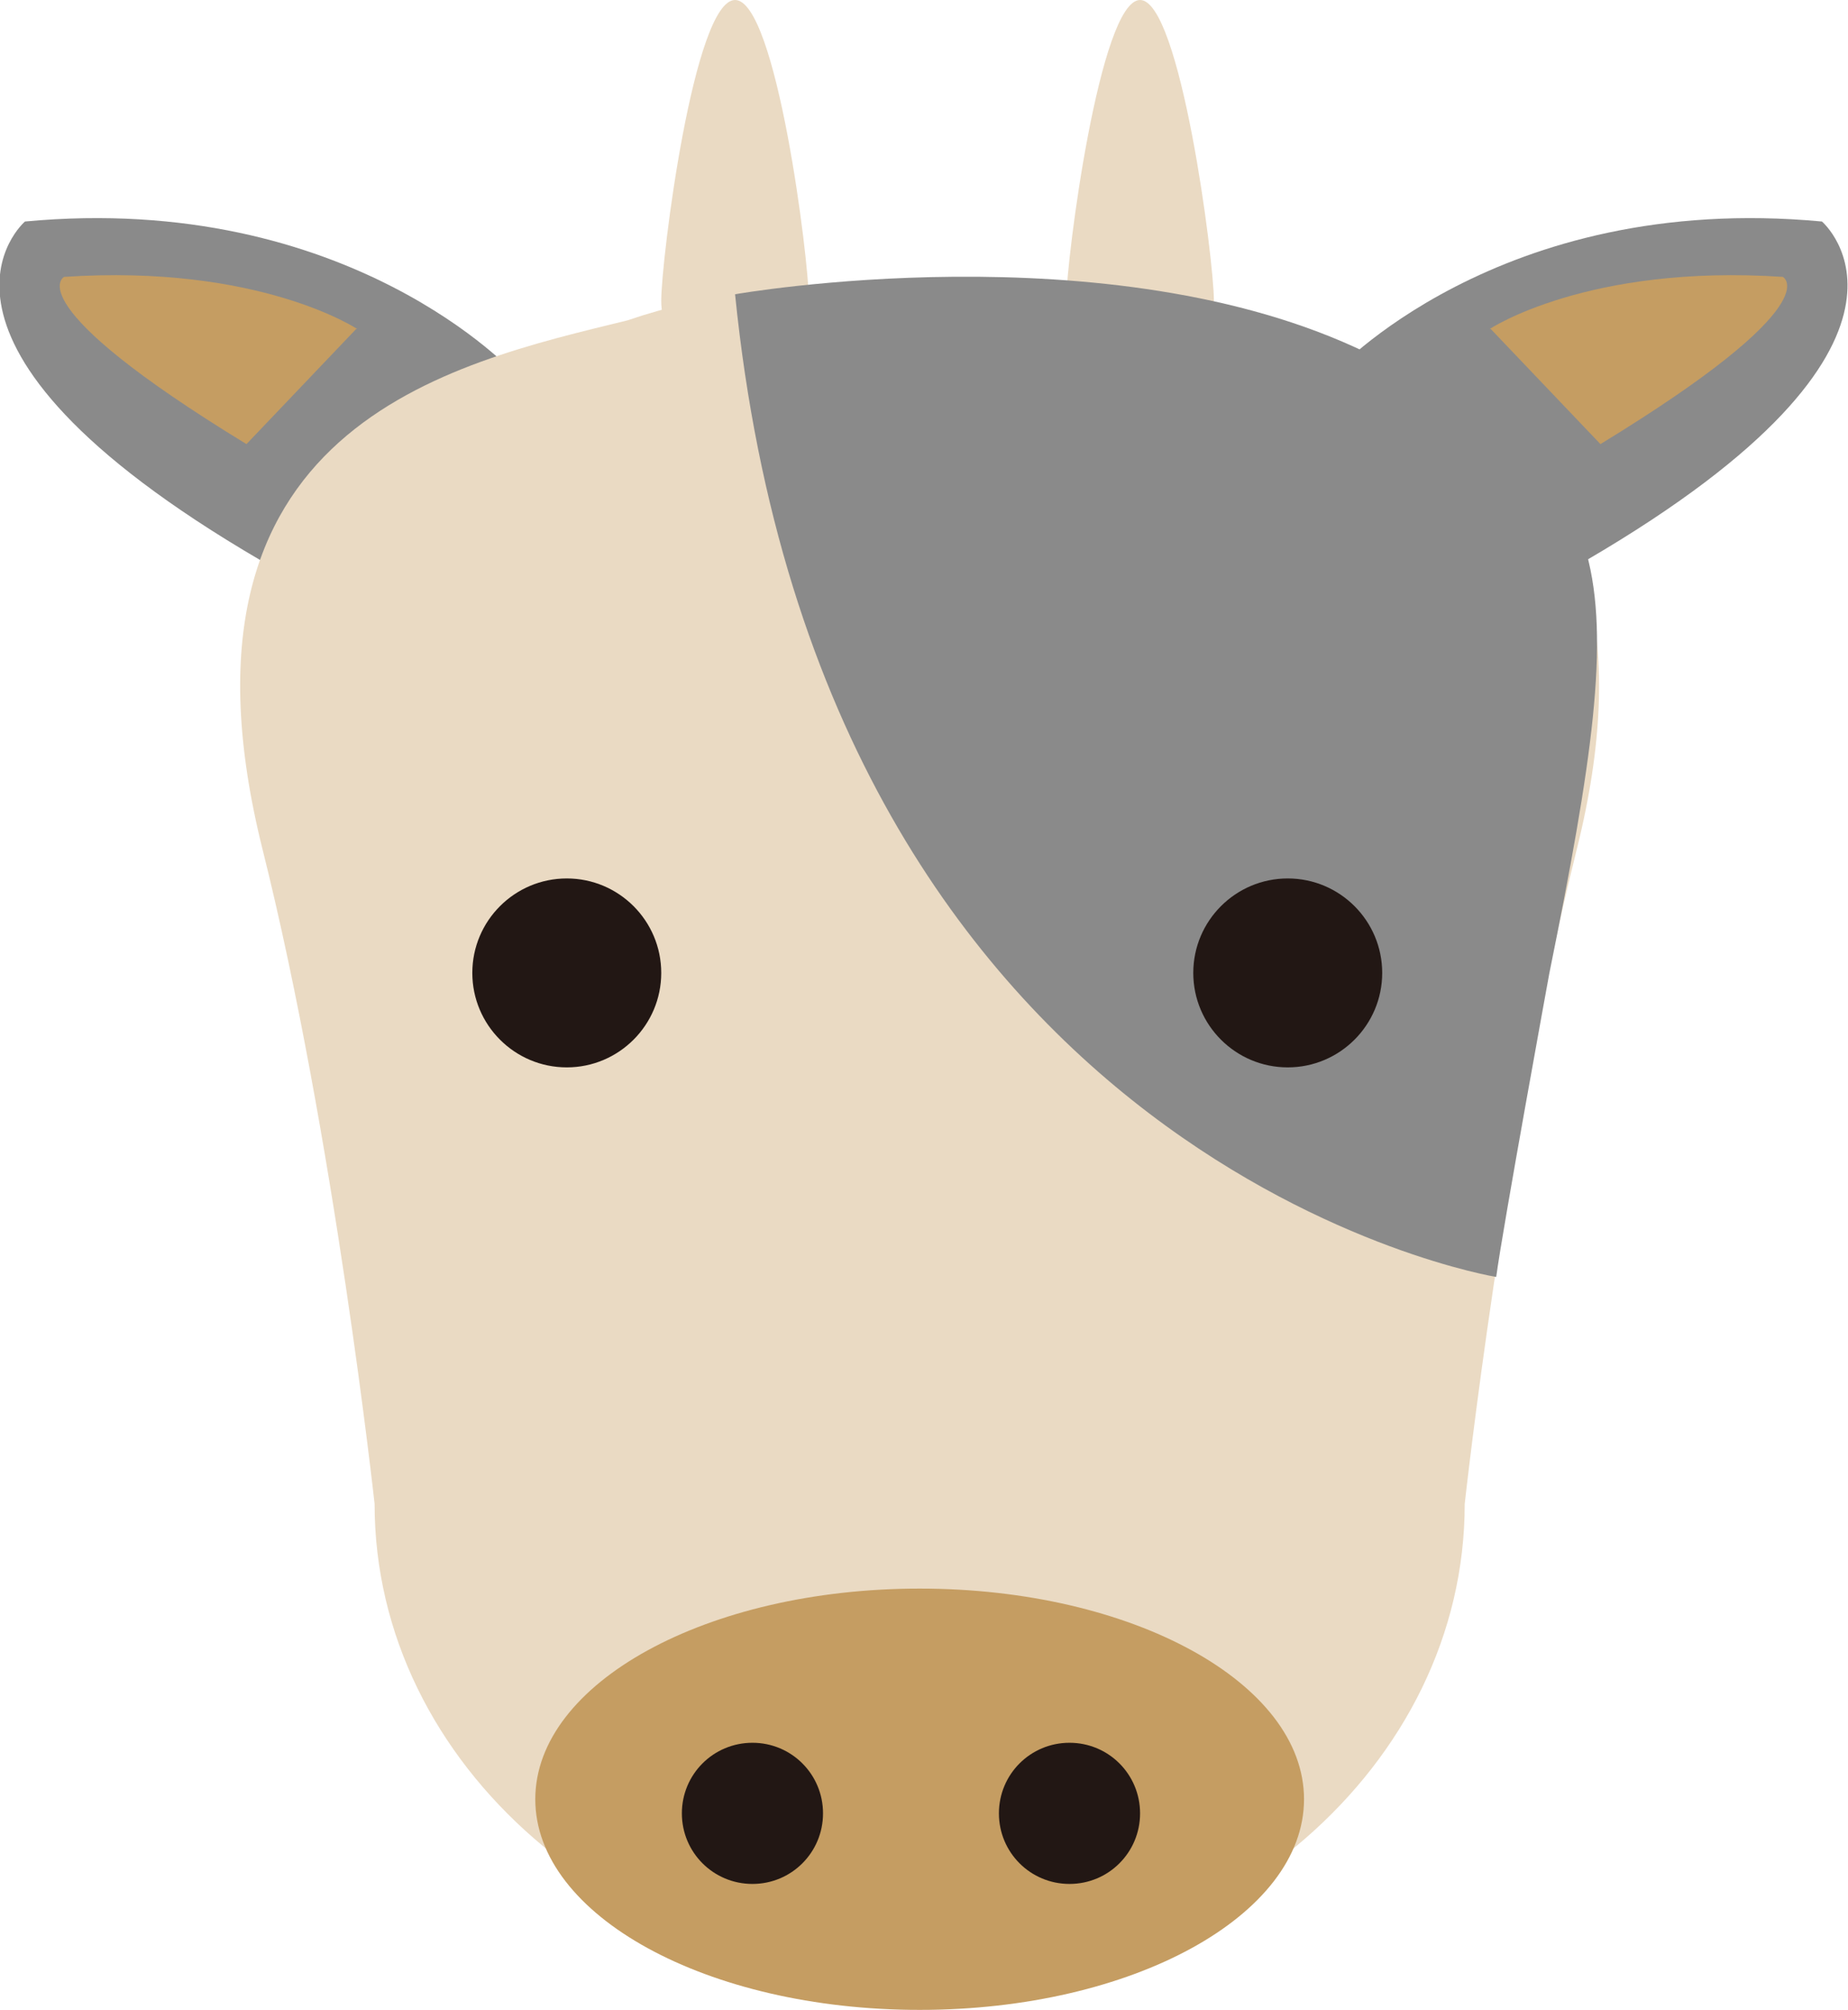
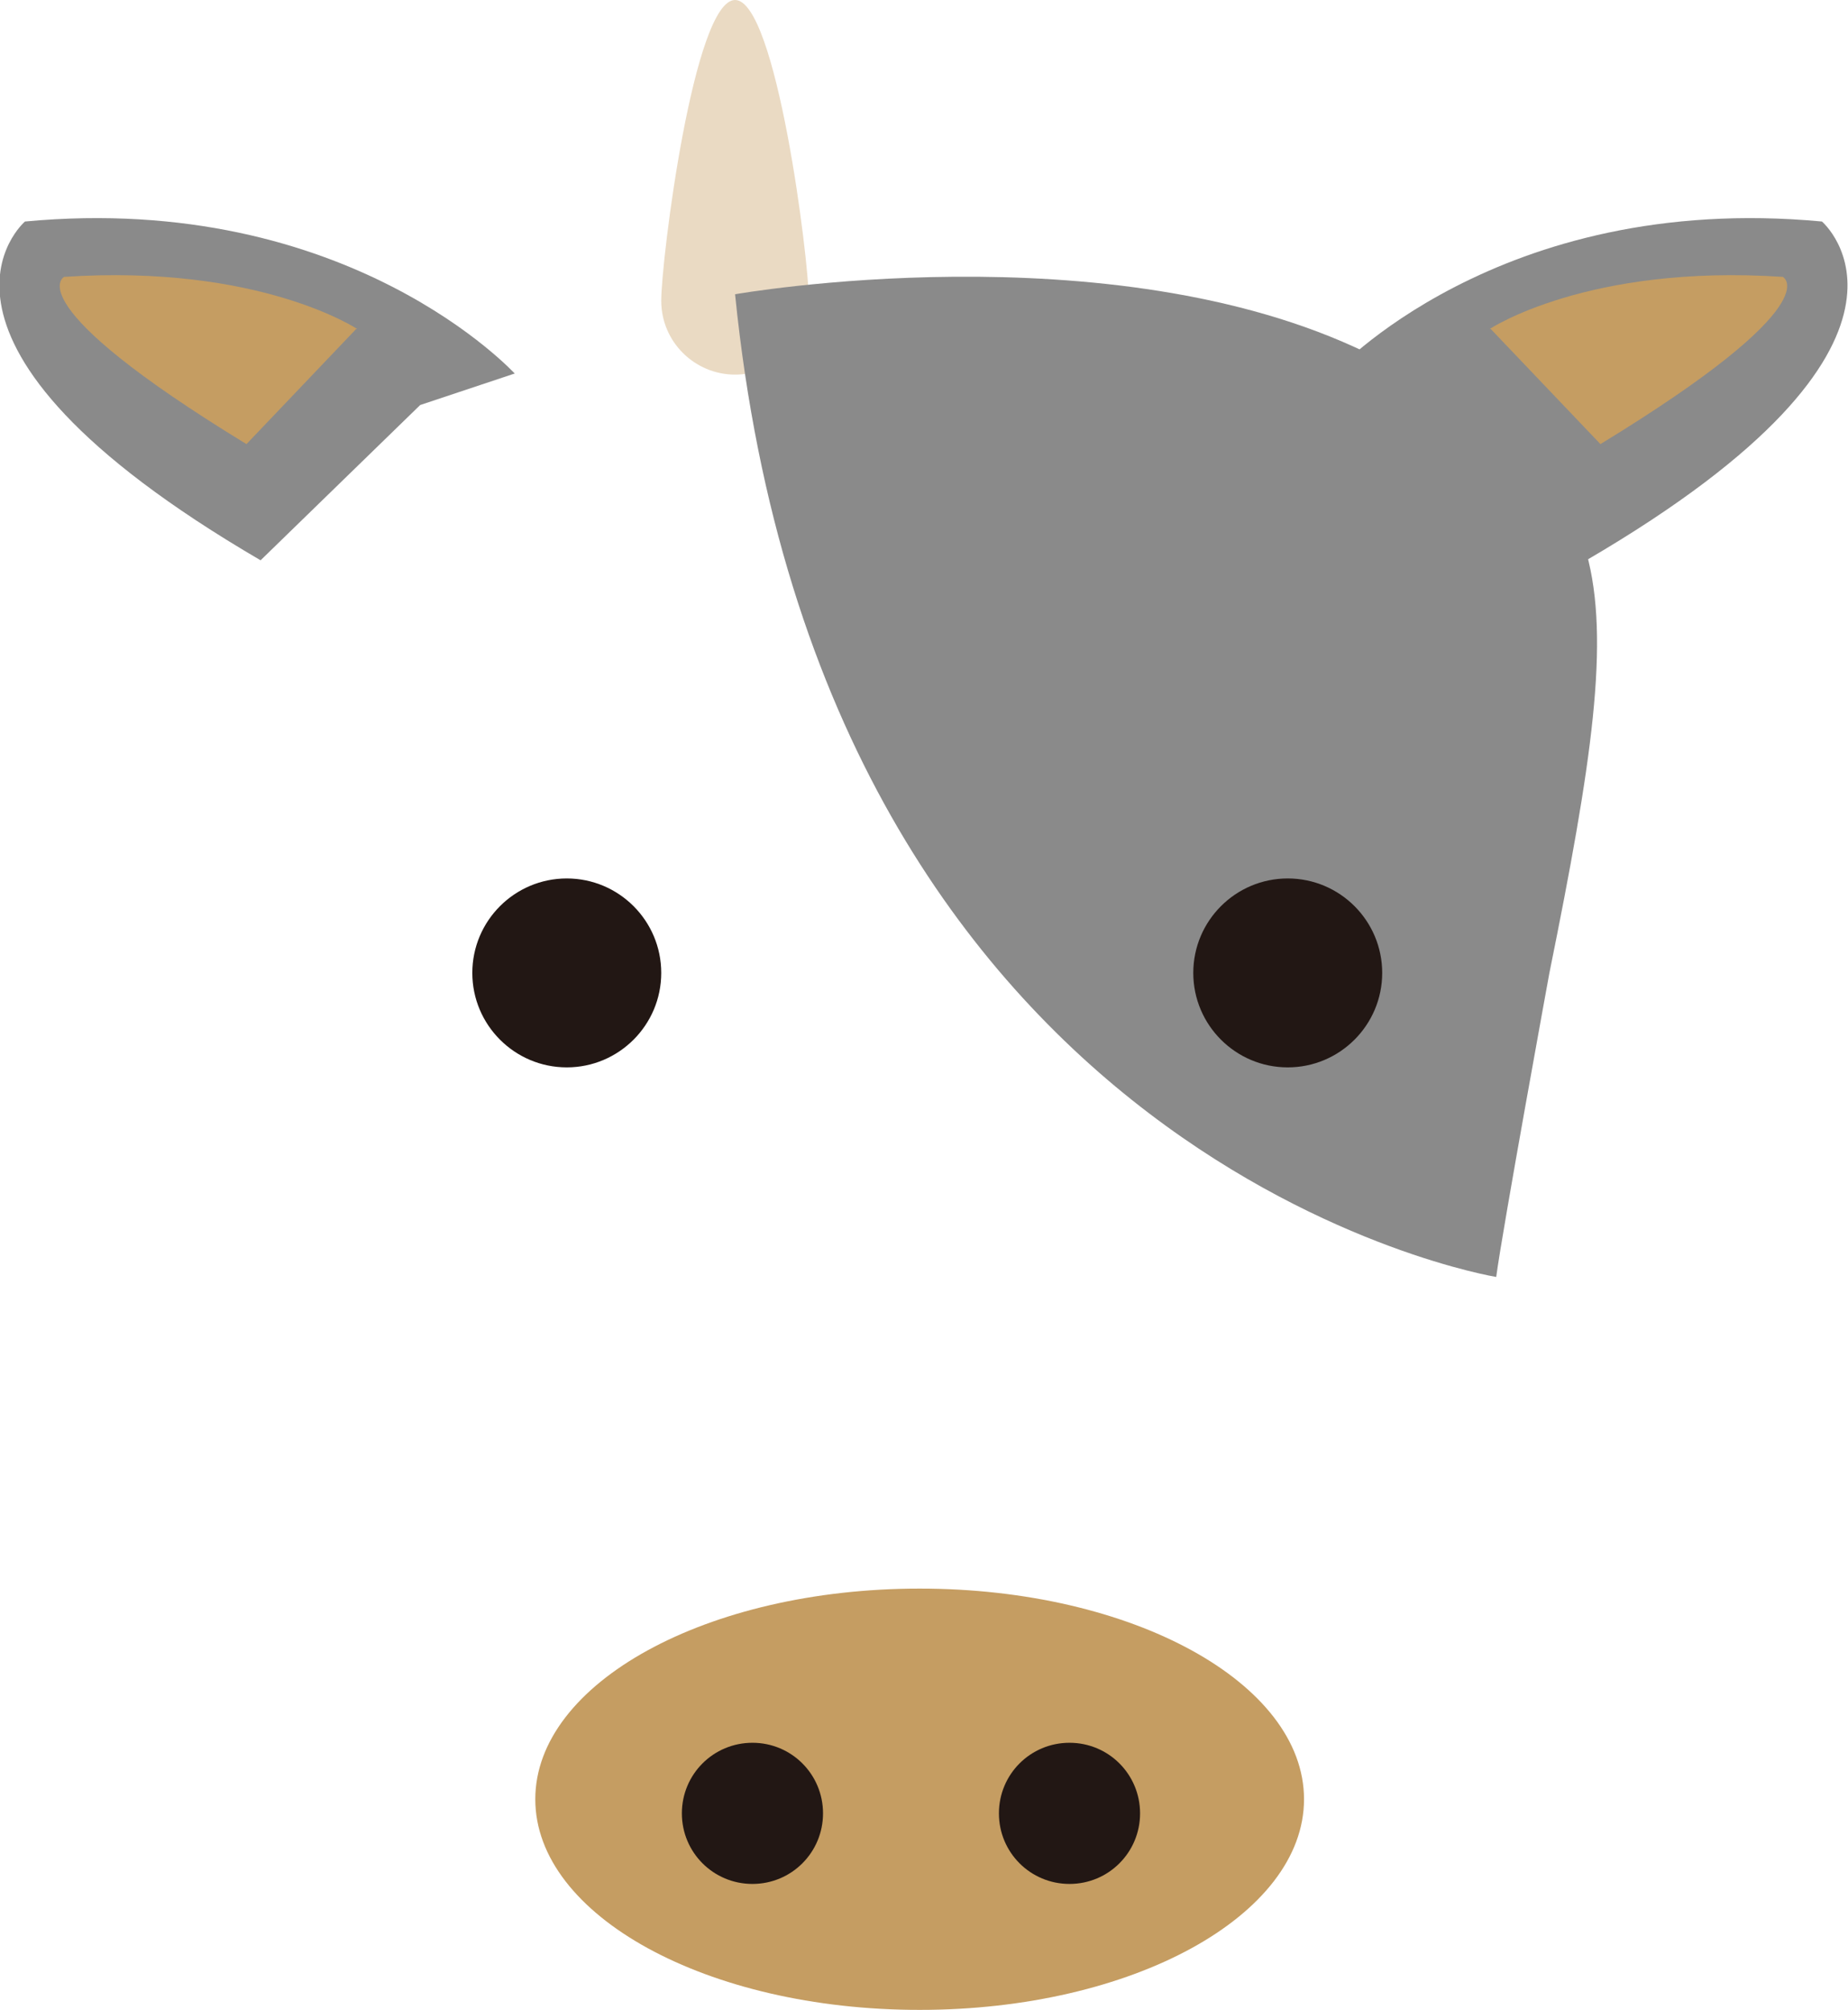
<svg xmlns="http://www.w3.org/2000/svg" id="_レイヤー_2" viewBox="0 0 17.02 18.51">
  <defs>
    <style>.cls-1{fill:#eadac3;}.cls-2{fill:#8a8a8a;}.cls-3{fill:#221714;}.cls-4{fill:#c59d62;}</style>
  </defs>
  <g id="_レイヤー_1-2">
    <path class="cls-2" d="M12.27,3.45s1.52-1.69,4.51-1.41c0,0,1.29,1.1-2.17,3.12l-1.47-1.43-.87-.29Z" />
    <path class="cls-4" d="M13.72,3.03s.9-.6,2.7-.48c0,0,.45.24-1.68,1.54l-1.01-1.06Z" />
    <path class="cls-2" d="M4.75,3.45S3.22,1.76.23,2.04c0,0-1.29,1.1,2.17,3.12l1.47-1.43.87-.29Z" />
    <path class="cls-4" d="M3.29,3.03s-.9-.6-2.7-.48c0,0-.45.24,1.68,1.54l1.01-1.06Z" />
-     <path class="cls-1" d="M11.16,2.95c-.74-.25-1.62-.37-2.68-.32h-.02c-1.06-.05-1.95.07-2.68.32-1.63.4-4.34.97-3.36,4.88.66,2.64,1.03,6.02,1.03,6.02,0,2.41,2.25,4.36,5.02,4.36,0,0,0,0,0,0,0,0,0,0,0,0,2.77,0,5.02-1.95,5.02-4.36,0,0,.37-3.38,1.03-6.02.98-3.91-1.74-4.48-3.37-4.88" />
    <path class="cls-4" d="M12.01,16.57c0,1.07-1.58,1.94-3.54,1.94s-3.54-.87-3.54-1.94,1.58-1.94,3.54-1.94,3.54.87,3.54,1.94" />
    <path class="cls-3" d="M7.58,16.7c0,.36-.29.65-.65.65s-.65-.29-.65-.65.29-.65.65-.65.65.29.65.65" />
    <path class="cls-3" d="M10.5,16.7c0,.36-.29.65-.65.65s-.65-.29-.65-.65.29-.65.65-.65.65.29.65.65" />
-     <path class="cls-1" d="M11.18,2.77c0,.38-.31.68-.68.68s-.68-.3-.68-.68.31-2.77.68-2.77.68,2.39.68,2.77" />
    <path class="cls-1" d="M7.45,2.77c0,.38-.31.68-.68.68s-.68-.3-.68-.68.3-2.77.68-2.77.68,2.39.68,2.77" />
    <path class="cls-2" d="M6.77,2.71s3.45-.61,5.82.54c2.37,1.15,2.46,1.86,1.68,5.71,0,0-.43,2.35-.49,2.8,0,0-6.2-1.01-7.01-9.05" />
    <path class="cls-3" d="M6.09,8.96c0,.48-.39.87-.87.87s-.87-.39-.87-.87.39-.87.87-.87.87.39.87.87" />
    <path class="cls-3" d="M12.73,8.96c0,.48-.39.87-.87.87s-.87-.39-.87-.87.39-.87.87-.87.87.39.87.87" />
  </g>
</svg>